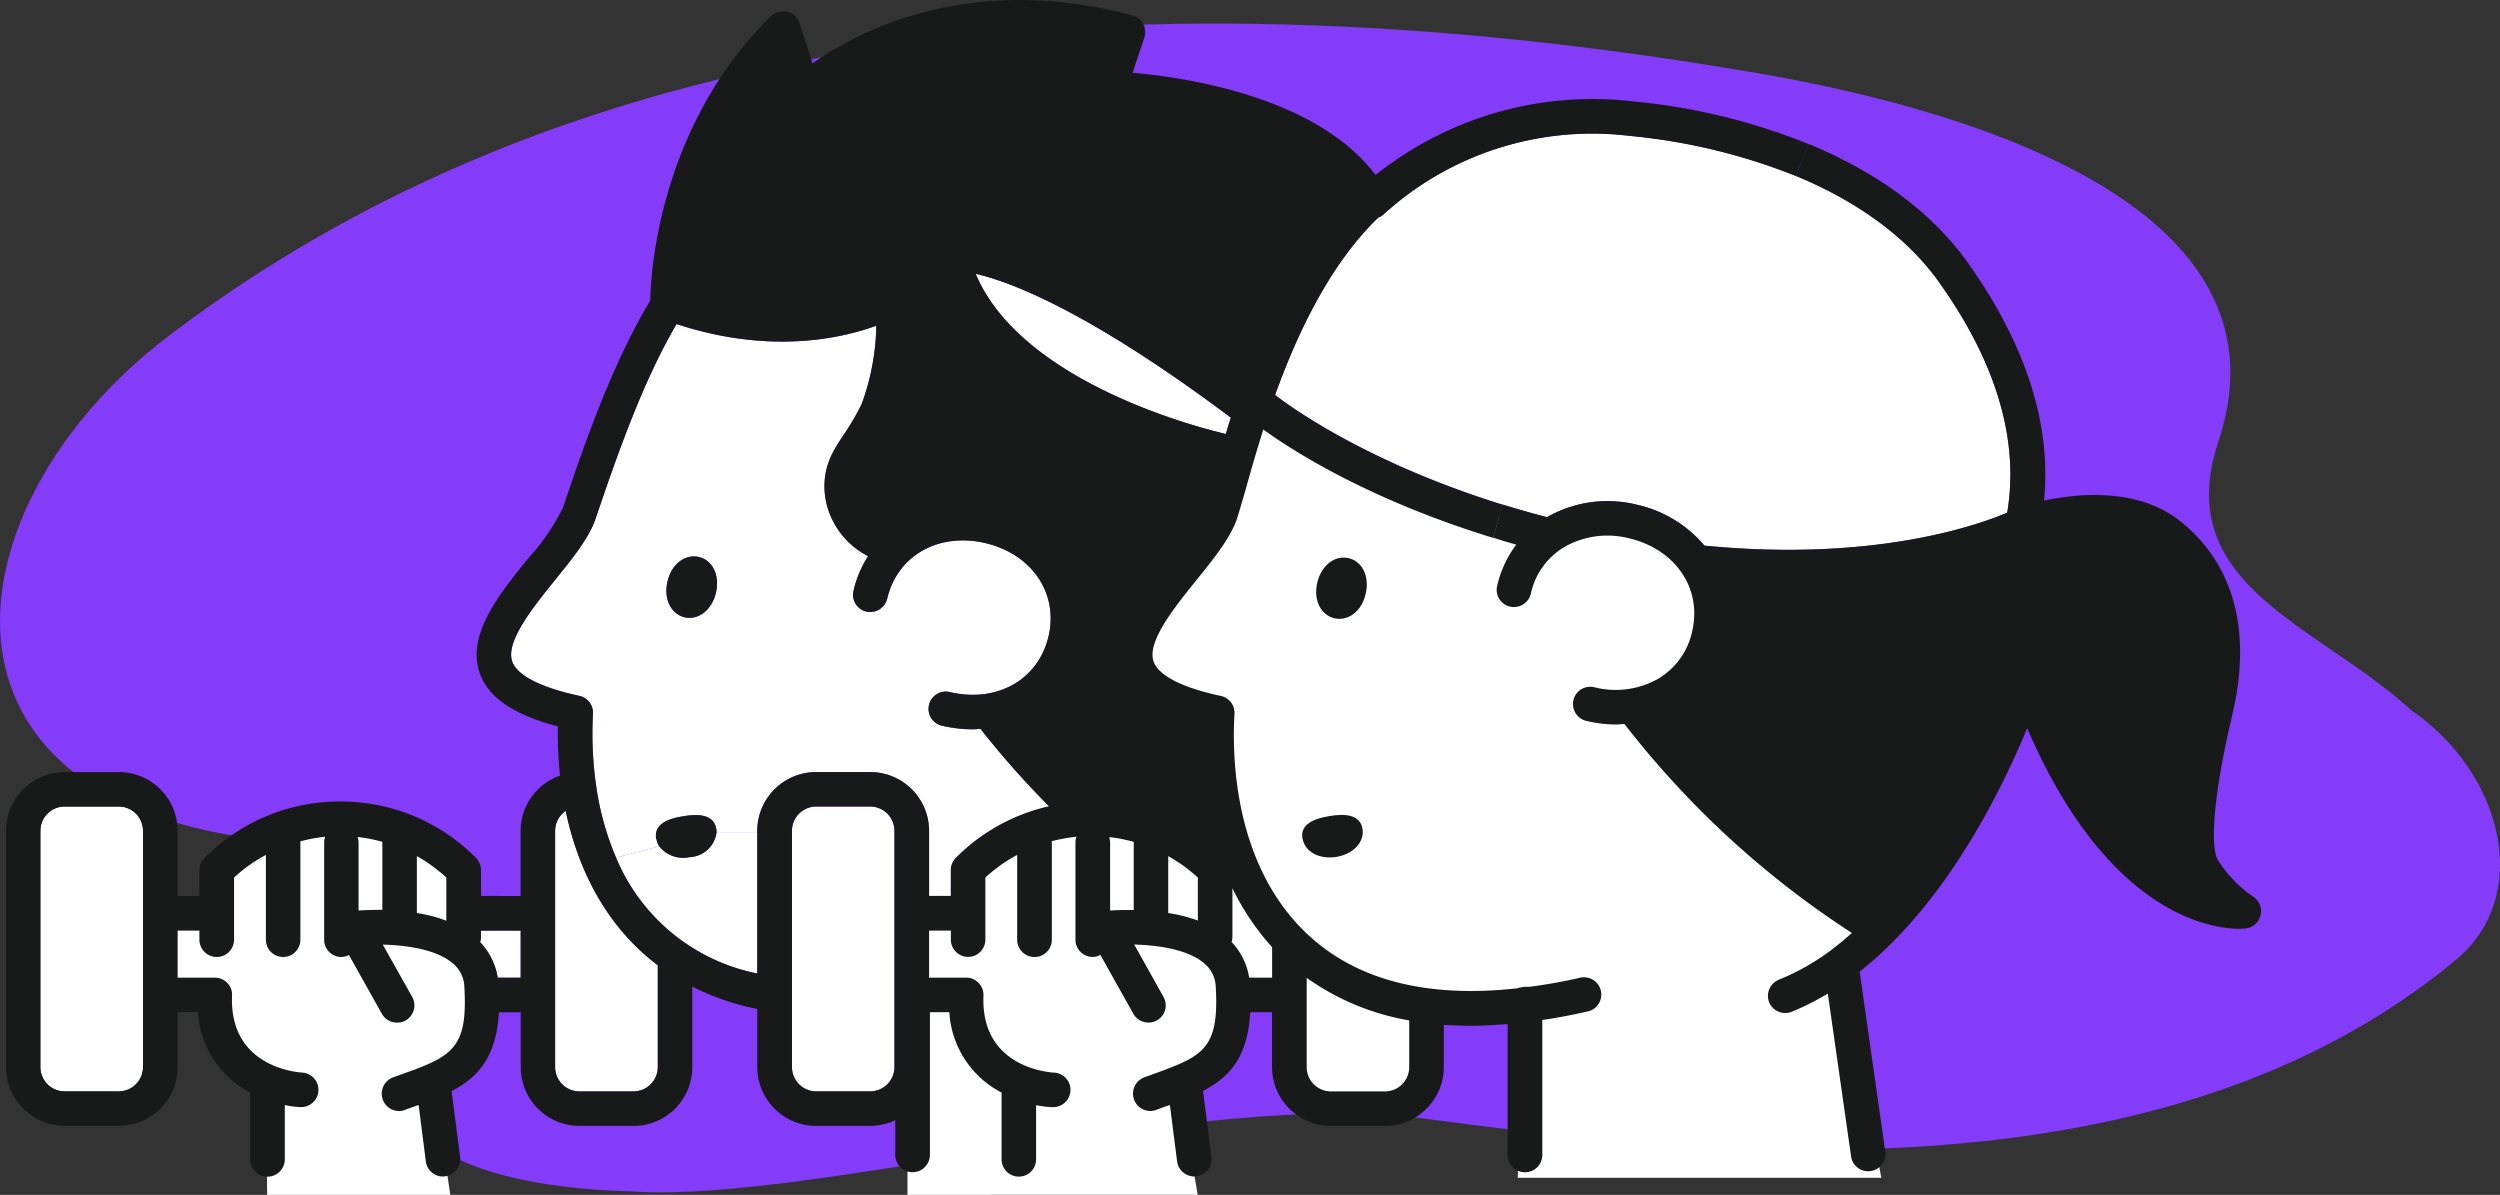
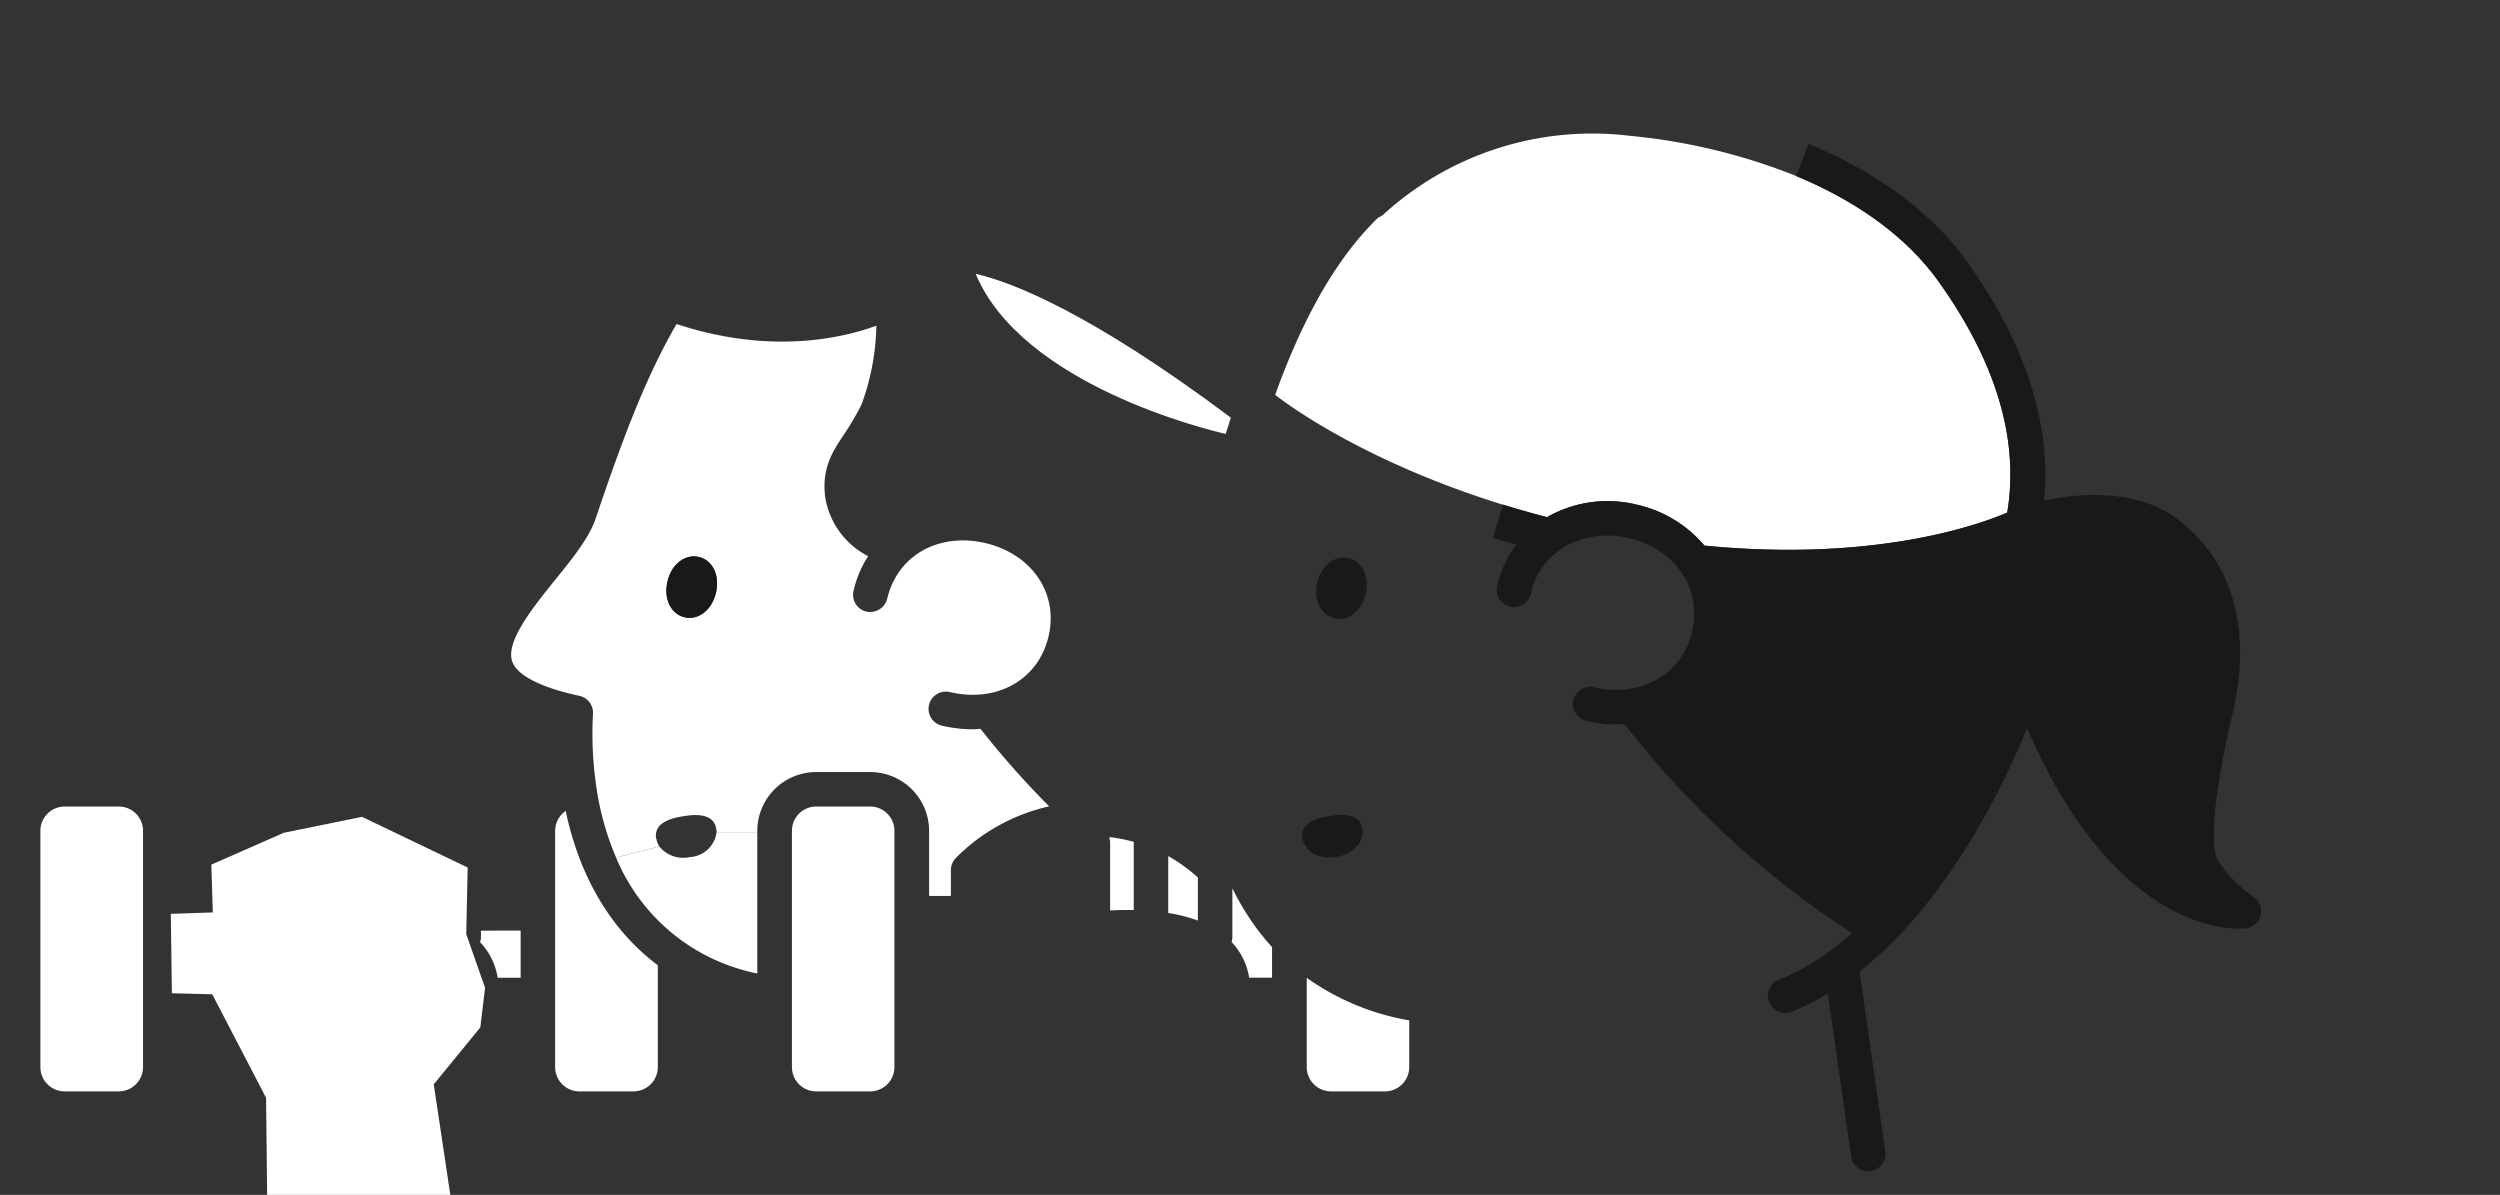
<svg xmlns="http://www.w3.org/2000/svg" id="グループ_43910" data-name="グループ 43910" width="234.12" height="111.895" viewBox="0 0 234.12 111.895">
  <rect x="0" y="0" width="234.12" height="111.895" fill="#333333" stroke="none" />
  <defs>
    <clipPath id="clip-path">
      <rect id="長方形_12538" data-name="長方形 12538" width="211.199" height="110.188" fill="none" />
    </clipPath>
  </defs>
-   <path id="パス_78219" data-name="パス 78219" d="M233.1,414.2c-19.215-.453-25.847-7.13-22.8-16.814,2.508-7.931.513-14-9.819-15.906-35.771-2.856-31.934-31.527-11.118-47.373,36.678-27.916,87.086-35.258,148.841-24.638,16.1,2.765,50.952,11.224,43.158,34.5-4.517,13.489,9.38,17.19,17.976,25.091,8.822,6.057,11.391,17.493,4.321,23.4-27.312,22.765-68.9,18.641-96.9,14.88-20.424-2.749-56.619,7.84-73.642,6.874Z" transform="translate(-173.613 -302.617)" fill="#843cf8" />
  <path id="パス_78220" data-name="パス 78220" d="M183.812,361.281l3.933-.135-.135-4.476,6.781-2.984,7.324-1.491,9.9,4.747-.135,6.239,1.763,5.019-.445,3.714-4.361,5.331,1.551,10.351H192.834l-.1-9.09-5.039-9.692-3.78-.1Z" transform="translate(-167.817 -275.7)" fill="#fff" fill-rule="evenodd" />
-   <path id="パス_78221" data-name="パス 78221" d="M227.8,401.7l.047-26.719,4.612-.271,1.763-4.476,7.6-3.662,7.324-10.037.679-15.056,9.766-14.105,26.854,12.477,8.952-1.9,14.378,8.681s8.226,27.1,8.544,27.668-2.713,7.189-2.713,7.189l3.391,18.612H284.951l.406-16.442-8.544.406-.949,8.274-9.9,1.355-2.983-3.391.271-6.239-4.747-.677-.95,5.153-4.339,2.848,1.763,10.308Z" transform="translate(-142.818 -289.805)" fill="#fff" fill-rule="evenodd" />
  <g id="グループ_43838" data-name="グループ 43838" transform="translate(0.548 0)">
    <g id="グループ_43837" data-name="グループ 43837" transform="translate(0 0)" clip-path="url(#clip-path)">
      <g id="グループ_43836" data-name="グループ 43836">
        <g id="グループ_43835" data-name="グループ 43835" clip-path="url(#clip-path)">
          <path id="パス_78222" data-name="パス 78222" d="M311.967,325.345c5.364,7.544,7.481,14.773,6.352,21.533-2.588,1.114-12.358,4.658-28.355,3.09a11.585,11.585,0,0,0-6.3-3.827,11.435,11.435,0,0,0-8.186,1.019c-.078.047-.157.11-.235.157q-2.164-.565-4.14-1.176c-12.75-3.952-19.98-9.222-21.344-10.288,2.07-5.74,5.113-12.233,9.661-16.608a1.745,1.745,0,0,0,.612-.408,29.015,29.015,0,0,1,22.928-7.246,55.964,55.964,0,0,1,15.589,3.764c5.834,2.415,10.476,5.818,13.425,9.99" transform="translate(-130.892 -298.873)" fill="#fff" />
          <path id="パス_78223" data-name="パス 78223" d="M268.074,346.819a11.435,11.435,0,0,1,8.186-1.019,11.585,11.585,0,0,1,6.3,3.827c16,1.568,25.767-1.976,28.355-3.09,1.129-6.759-.988-13.989-6.352-21.533-2.948-4.172-7.591-7.575-13.425-9.99l1.176-3c6.446,2.65,11.59,6.446,14.9,11.1,5.458,7.685,7.857,15.165,7.151,22.3,3.231-.69,8.877-1.239,12.86,2.007,4.956,4.031,6.6,10.257,4.783,18-1.96,8.312-2.007,12.5-1.38,13.628a11.813,11.813,0,0,0,3.34,3.466,1.627,1.627,0,0,1-.706,2.964c-.518.063-11.888,1.145-20.482-18.757-2.368,5.787-7.591,16.42-15.683,22.8l2.4,16.859a1.609,1.609,0,0,1-1.38,1.819.964.964,0,0,1-.22.016,1.606,1.606,0,0,1-1.6-1.38l-2.18-15.26a24.467,24.467,0,0,1-3.388,1.709,1.546,1.546,0,0,1-.6.11,1.614,1.614,0,0,1-1.506-1,1.637,1.637,0,0,1,.91-2.117,21.614,21.614,0,0,0,4.924-2.792.417.417,0,0,1,.094-.078c.627-.47,1.223-.972,1.819-1.506a86.179,86.179,0,0,1-21.3-19.572c-.267.016-.517.047-.784.047a11.684,11.684,0,0,1-2.823-.345,1.619,1.619,0,0,1,.737-3.152,8.135,8.135,0,0,0,5.865-.69,6.8,6.8,0,0,0,3.34-4.5c.957-4.031-1.537-7.716-5.912-8.751a8.175,8.175,0,0,0-5.85.706,6.7,6.7,0,0,0-3.34,4.5,1.635,1.635,0,0,1-1.96,1.192,1.611,1.611,0,0,1-1.192-1.945,10.242,10.242,0,0,1,1.788-3.858c-.737-.2-1.474-.423-2.18-.659l.925-3.09q1.976.612,4.14,1.176c.078-.047.157-.11.235-.157" transform="translate(-123.493 -298.532)" fill="#181a1a" />
          <path id="パス_78224" data-name="パス 78224" d="M261.241,365.792v4.376a2.276,2.276,0,0,1-2.274,2.274h-5.05a2.276,2.276,0,0,1-2.274-2.274v-8.359a23.362,23.362,0,0,0,9.6,3.983" transform="translate(-129.818 -270.236)" fill="#fff" />
          <path id="パス_78225" data-name="パス 78225" d="M252.311,339.059c.392-1.662,1.678-2.588,2.933-2.29,1.255.282,1.992,1.678,1.6,3.34-.376,1.662-1.678,2.588-2.933,2.29s-1.992-1.694-1.6-3.34" transform="translate(-129.498 -284.498)" fill="#181a1a" />
          <path id="パス_78226" data-name="パス 78226" d="M254.559,356.015c-1.553.251-2.948-.455-3.152-1.741l-.016.016c-.2-1.3.988-1.851,2.525-2.1,1.553-.267,2.886-.11,3.105,1.192.2,1.286-.91,2.384-2.462,2.635" transform="translate(-129.974 -275.766)" fill="#181a1a" />
          <path id="パス_78227" data-name="パス 78227" d="M250.948,361.979v2.854H248.8a6.246,6.246,0,0,0-1.647-3.341,1.569,1.569,0,0,0,.078-.408v-4.626a23.5,23.5,0,0,0,3.717,5.52" transform="translate(-132.37 -273.277)" fill="#fff" />
          <path id="パス_78228" data-name="パス 78228" d="M255.774,333.241c-.172.518-.329,1.019-.486,1.521-1.662-.376-19.055-4.579-23.415-14.993,3.231.737,10.57,3.482,23.9,13.472" transform="translate(-141.053 -294.127)" fill="#fff" />
          <path id="パス_78229" data-name="パス 78229" d="M246.149,356.546v4.031a14.126,14.126,0,0,0-2.776-.706v-5.332a15.056,15.056,0,0,1,2.776,2.007" transform="translate(-134.518 -274.368)" fill="#fff" />
          <path id="パス_78230" data-name="パス 78230" d="M242.143,353.848v6.383c-.925-.016-1.694.016-2.211.047v-6.43a1.609,1.609,0,0,0-.078-.376l.063-.063a14.722,14.722,0,0,1,2.227.439" transform="translate(-136.518 -275.01)" fill="#fff" />
          <path id="パス_78231" data-name="パス 78231" d="M223.343,370.053c-.2-1.3-1.537-1.458-3.09-1.192-1.553.235-2.745.8-2.541,2.086l.016-.016a1.976,1.976,0,0,0,.282.753l-4.046,1.051a26.5,26.5,0,0,1-1.819-6.4v-.016a34.082,34.082,0,0,1-.345-7.057,1.615,1.615,0,0,0-1.286-1.678c-3.576-.768-5.8-1.9-6.273-3.2-.659-1.866,1.929-5.066,4-7.638,1.647-2.039,3.2-3.952,3.811-5.771,2.29-6.775,4.564-13.048,7.575-18.208,8.626,2.839,15.307,1.4,18.71.157a22.46,22.46,0,0,1-1.38,7.355,23.981,23.981,0,0,1-1.662,2.839c-1.066,1.6-2.07,3.137-1.757,5.787a7.515,7.515,0,0,0,4.031,5.6,10.035,10.035,0,0,0-1.364,3.231,1.615,1.615,0,0,0,1.192,1.96,1.657,1.657,0,0,0,1.96-1.208c.941-4.046,4.815-6.226,9.19-5.207,4.376,1.035,6.869,4.721,5.912,8.751-.957,4.046-4.815,6.226-9.206,5.207a1.619,1.619,0,1,0-.737,3.152,12.977,12.977,0,0,0,2.854.329c.251,0,.486-.031.721-.047a81.759,81.759,0,0,0,6.43,7.261,17.8,17.8,0,0,0-8.735,4.83,1.64,1.64,0,0,0-.47,1.145v2.415h-2.039v-6.1a5.515,5.515,0,0,0-5.52-5.5h-5.05a5.515,5.515,0,0,0-5.52,5.5v.125h-3.811a2.143,2.143,0,0,0-.031-.3m-.031-22.113c.392-1.678-.345-3.074-1.6-3.356-1.255-.3-2.556.643-2.933,2.29-.392,1.662.345,3.058,1.6,3.356s2.541-.643,2.933-2.29" transform="translate(-156.816 -292.422)" fill="#fff" />
          <path id="パス_78232" data-name="パス 78232" d="M230.5,353.853v22.129a2.276,2.276,0,0,1-2.274,2.274h-5.05a2.276,2.276,0,0,1-2.274-2.274V353.853a2.276,2.276,0,0,1,2.274-2.274h5.05a2.276,2.276,0,0,1,2.274,2.274" transform="translate(-147.287 -276.05)" fill="#fff" />
          <path id="パス_78233" data-name="パス 78233" d="M223.624,353.109v13.236A18.173,18.173,0,0,1,210.4,355.493l4.046-1.051a2.871,2.871,0,0,0,2.87,1,2.653,2.653,0,0,0,2.494-2.337Z" transform="translate(-153.254 -275.18)" fill="#fff" />
          <path id="パス_78234" data-name="パス 78234" d="M213.511,338.989c.376-1.647,1.678-2.588,2.933-2.29,1.255.282,1.992,1.678,1.6,3.356-.392,1.647-1.678,2.588-2.933,2.29s-1.992-1.694-1.6-3.356" transform="translate(-151.548 -284.537)" fill="#181a1a" />
-           <path id="パス_78235" data-name="パス 78235" d="M215.969,356.025a2.871,2.871,0,0,1-2.87-1,1.976,1.976,0,0,1-.282-.753l-.016.016c-.2-1.286.988-1.851,2.541-2.086,1.553-.267,2.886-.11,3.09,1.192a2.143,2.143,0,0,1,.031.3,2.653,2.653,0,0,1-2.494,2.337" transform="translate(-151.904 -275.76)" fill="#181a1a" />
-           <path id="パス_78236" data-name="パス 78236" d="M206.763,353.705a2.289,2.289,0,0,1,.988-1.866c1.176,5.6,3.858,10.868,8.626,14.46v9.535a2.276,2.276,0,0,1-2.274,2.274h-5.066a2.276,2.276,0,0,1-2.274-2.274Z" transform="translate(-155.323 -275.902)" fill="#fff" />
+           <path id="パス_78236" data-name="パス 78236" d="M206.763,353.705a2.289,2.289,0,0,1,.988-1.866c1.176,5.6,3.858,10.868,8.626,14.46v9.535a2.276,2.276,0,0,1-2.274,2.274h-5.066a2.276,2.276,0,0,1-2.274-2.274" transform="translate(-155.323 -275.902)" fill="#fff" />
          <path id="パス_78237" data-name="パス 78237" d="M206.084,358.989V363.4h-2.149a6.269,6.269,0,0,0-1.662-3.341,1.113,1.113,0,0,0,.094-.408v-.659Z" transform="translate(-157.875 -271.839)" fill="#fff" />
          <path id="パス_78238" data-name="パス 78238" d="M185.637,353.853v22.129a2.276,2.276,0,0,1-2.274,2.274H178.3a2.276,2.276,0,0,1-2.274-2.274V353.853a2.276,2.276,0,0,1,2.274-2.274h5.066a2.276,2.276,0,0,1,2.274,2.274" transform="translate(-172.792 -276.05)" fill="#fff" />
-           <path id="パス_78239" data-name="パス 78239" d="M288.2,344.054c.157-.5.314-1,.486-1.521-13.33-9.99-20.67-12.735-23.9-13.472,4.36,10.413,21.752,14.616,23.415,14.993M184.533,405.625a2.276,2.276,0,0,0,2.274-2.274V381.222a2.276,2.276,0,0,0-2.274-2.274h-5.066a2.276,2.276,0,0,0-2.274,2.274v22.129a2.276,2.276,0,0,0,2.274,2.274Zm92.827-23.807-.063.063a1.609,1.609,0,0,1,.078.376v6.43c.518-.031,1.286-.063,2.211-.047v-6.383a14.722,14.722,0,0,0-2.227-.439m5.458,1.772v5.332a14.126,14.126,0,0,1,2.776.706V385.6a15.056,15.056,0,0,0-2.776-2.007m20.294,22.035a2.276,2.276,0,0,0,2.274-2.274v-4.376a23.362,23.362,0,0,1-9.6-3.983v8.359a2.276,2.276,0,0,0,2.274,2.274ZM206.9,381.8a1.569,1.569,0,0,1,.094.455v6.43c.518-.031,1.3-.063,2.227-.063v-6.367a14.466,14.466,0,0,0-2.321-.455m42.956,23.822h5.05a2.276,2.276,0,0,0,2.274-2.274V381.222a2.276,2.276,0,0,0-2.274-2.274h-5.05a2.276,2.276,0,0,0-2.274,2.274v22.129a2.276,2.276,0,0,0,2.274,2.274m-27.68-10.649v-4.407h-3.717v.659a1.113,1.113,0,0,1-.094.408,6.269,6.269,0,0,1,1.662,3.341Zm-6.963-9.378a14.946,14.946,0,0,0-2.76-2.007v5.332a13.258,13.258,0,0,1,2.76.721Zm77.333,9.378v-2.854a23.5,23.5,0,0,1-3.717-5.52v4.626a1.569,1.569,0,0,1-.078.408,6.246,6.246,0,0,1,1.647,3.341ZM225.4,381.222v22.129a2.276,2.276,0,0,0,2.274,2.274h5.066a2.276,2.276,0,0,0,2.274-2.274v-9.535c-4.768-3.591-7.449-8.861-8.626-14.46a2.289,2.289,0,0,0-.988,1.866m29.5-5.5a5.515,5.515,0,0,1,5.52,5.5v6.1h2.039v-2.415a1.64,1.64,0,0,1,.47-1.145,17.8,17.8,0,0,1,8.735-4.83,81.759,81.759,0,0,1-6.43-7.261c-.235.016-.47.047-.721.047a12.977,12.977,0,0,1-2.854-.329,1.619,1.619,0,1,1,.737-3.152c4.391,1.019,8.249-1.161,9.206-5.207.957-4.03-1.537-7.716-5.912-8.751-4.376-1.019-8.249,1.161-9.19,5.207a1.657,1.657,0,0,1-1.96,1.208,1.615,1.615,0,0,1-1.192-1.96,10.035,10.035,0,0,1,1.364-3.231,7.515,7.515,0,0,1-4.031-5.6c-.314-2.65.69-4.187,1.757-5.787a23.981,23.981,0,0,0,1.662-2.839,22.46,22.46,0,0,0,1.38-7.355c-3.4,1.239-10.084,2.682-18.71-.157-3.011,5.16-5.285,11.433-7.575,18.208-.612,1.819-2.164,3.733-3.811,5.771-2.07,2.572-4.658,5.771-4,7.638.47,1.3,2.7,2.431,6.273,3.2a1.615,1.615,0,0,1,1.286,1.678,34.082,34.082,0,0,0,.345,7.057v.016a26.5,26.5,0,0,0,1.819,6.4,18.173,18.173,0,0,0,13.221,10.853V381.222a5.515,5.515,0,0,1,5.52-5.5Zm-32.73,11.605v-6.1a5.5,5.5,0,0,1,3.685-5.175,37.945,37.945,0,0,1-.2-4.611c-4.109-1.066-6.508-2.7-7.308-4.971-1.27-3.576,1.8-7.387,4.532-10.758a20.688,20.688,0,0,0,3.262-4.768c2.415-7.2,4.862-13.864,8.171-19.384.016-1.866.565-16.059,11.292-26.63a1.653,1.653,0,0,1,1.521-.408,1.6,1.6,0,0,1,1.161,1.066l1.223,3.764c4.125-2.917,14.632-8.594,29.939-4.485a1.686,1.686,0,0,1,1.019.8,1.668,1.668,0,0,1,.11,1.286l-1.1,3.278c4.987.439,17.22,2.243,22.74,9.551a.635.635,0,0,1,.141-.078,32.609,32.609,0,0,1,23.995-6.791,58.19,58.19,0,0,1,16.436,4l-1.176,3a55.963,55.963,0,0,0-15.589-3.764,29.015,29.015,0,0,0-22.928,7.246,1.744,1.744,0,0,1-.612.408c-4.548,4.376-7.591,10.868-9.661,16.608,1.364,1.066,8.594,6.336,21.344,10.288l-.925,3.09c-11.605-3.56-18.8-8.171-21.517-10.147-.674,2.117-1.223,4.046-1.647,5.583-.345,1.176-.612,2.117-.816,2.76-.612,1.8-2.164,3.733-3.811,5.771-2.07,2.572-4.658,5.771-4,7.622.47,1.317,2.7,2.447,6.3,3.215a1.617,1.617,0,0,1,1.27,1.678c-.251,4.266,0,14.9,7.559,21.282,4.564,3.842,10.915,5.3,18.9,4.423a3.047,3.047,0,0,1,1.129-.141,48.055,48.055,0,0,0,4.815-.863,1.619,1.619,0,0,1,.737,3.152c-1.49.345-2.917.612-4.313.815v12.64a1.623,1.623,0,0,1-3.246,0V399.32c-1.176.094-2.337.157-3.45.157-.863,0-1.709-.031-2.525-.078v3.952a5.515,5.515,0,0,1-5.52,5.5h-5.05a5.515,5.515,0,0,1-5.52-5.5v-5.144H290.5c-.235,4.2-1.929,6.085-4.423,7.371l.784,6.179a1.626,1.626,0,0,1-1.4,1.819c-.078,0-.141.016-.2.016a1.625,1.625,0,0,1-1.615-1.427l-.674-5.269c-.2.078-.423.141-.627.22l-.643.235a1.445,1.445,0,0,1-.565.11,1.625,1.625,0,0,1-.549-3.152l.643-.235c.549-.2,1.051-.376,1.521-.565,3.607-1.364,4.815-2.431,4.517-7.669a2.97,2.97,0,0,0-1.113-2.227c-1.521-1.3-4.329-1.678-6.524-1.741l2.745,4.909a1.61,1.61,0,0,1-.627,2.2,1.582,1.582,0,0,1-.784.2,1.632,1.632,0,0,1-1.411-.815l-3.09-5.52a1.59,1.59,0,0,1-.721.188,1.613,1.613,0,0,1-1.615-1.615v-9.159a1.671,1.671,0,0,1,.094-.486,16.349,16.349,0,0,0-2.321.423c0,.031.016.047.016.063v9.159a1.623,1.623,0,0,1-3.246,0V383.48a14.508,14.508,0,0,0-2.98,2.117v5.818a1.615,1.615,0,0,1-3.231,0v-.847h-2.039v4.407H263.9a1.554,1.554,0,0,1,1.161.5,1.57,1.57,0,0,1,.455,1.176c-.282,6.6,5.865,7.167,6.571,7.214A1.617,1.617,0,0,1,272,407.1H271.9a8.644,8.644,0,0,1-1.458-.188v5.081a1.615,1.615,0,1,1-3.231,0v-6.257a9.07,9.07,0,0,1-4.893-7.528H260.5v13.362a1.623,1.623,0,0,1-3.246,0v-3.246a5.566,5.566,0,0,1-2.352.533h-5.05a5.515,5.515,0,0,1-5.52-5.5v-5.458c-.047-.016-.078,0-.125-.016a23.6,23.6,0,0,1-5.96-2.07v7.544a5.5,5.5,0,0,1-5.5,5.5h-5.066a5.5,5.5,0,0,1-5.5-5.5v-5.144h-2.039c-.251,4.2-1.945,6.085-4.438,7.387l.8,6.163a1.626,1.626,0,0,1-1.411,1.819c-.063,0-.141.016-.2.016a1.61,1.61,0,0,1-1.6-1.427l-.674-5.269c-.22.078-.423.141-.643.22l-.643.235a1.32,1.32,0,0,1-.549.11,1.628,1.628,0,0,1-.565-3.152l.659-.235c.549-.2,1.051-.376,1.506-.549,3.607-1.38,4.83-2.447,4.517-7.685a2.954,2.954,0,0,0-1.1-2.227c-1.537-1.3-4.328-1.678-6.54-1.741l2.76,4.909a1.623,1.623,0,0,1-.627,2.2,1.6,1.6,0,0,1-.8.2,1.632,1.632,0,0,1-1.411-.815l-3.09-5.52a1.579,1.579,0,0,1-.706.188,1.613,1.613,0,0,1-1.615-1.615v-9.159a1.672,1.672,0,0,1,.094-.486,15.953,15.953,0,0,0-2.321.423v9.222a1.615,1.615,0,0,1-3.231,0V383.48a14.507,14.507,0,0,0-2.98,2.117v5.818a1.623,1.623,0,0,1-3.246,0v-.847h-2.039v4.407h3.482a1.614,1.614,0,0,1,1.176.5,1.557,1.557,0,0,1,.439,1.176c-.267,6.6,5.881,7.167,6.571,7.214a1.617,1.617,0,0,1-.078,3.231h-.094a8.644,8.644,0,0,1-1.459-.188v5.081a1.623,1.623,0,0,1-3.246,0v-6.257a9.1,9.1,0,0,1-4.893-7.528h-1.9v5.144a5.5,5.5,0,0,1-5.5,5.5h-5.066a5.5,5.5,0,0,1-5.5-5.5V381.222a5.5,5.5,0,0,1,5.5-5.5h5.066a5.5,5.5,0,0,1,5.5,5.5v6.1h2.039v-2.415a1.59,1.59,0,0,1,.486-1.145,17.77,17.77,0,0,1,12.7-5.285h.031a17.782,17.782,0,0,1,12.688,5.285,1.669,1.669,0,0,1,.47,1.145v2.415Z" transform="translate(-173.963 -303.419)" fill="#181a1a" />
        </g>
      </g>
    </g>
  </g>
</svg>